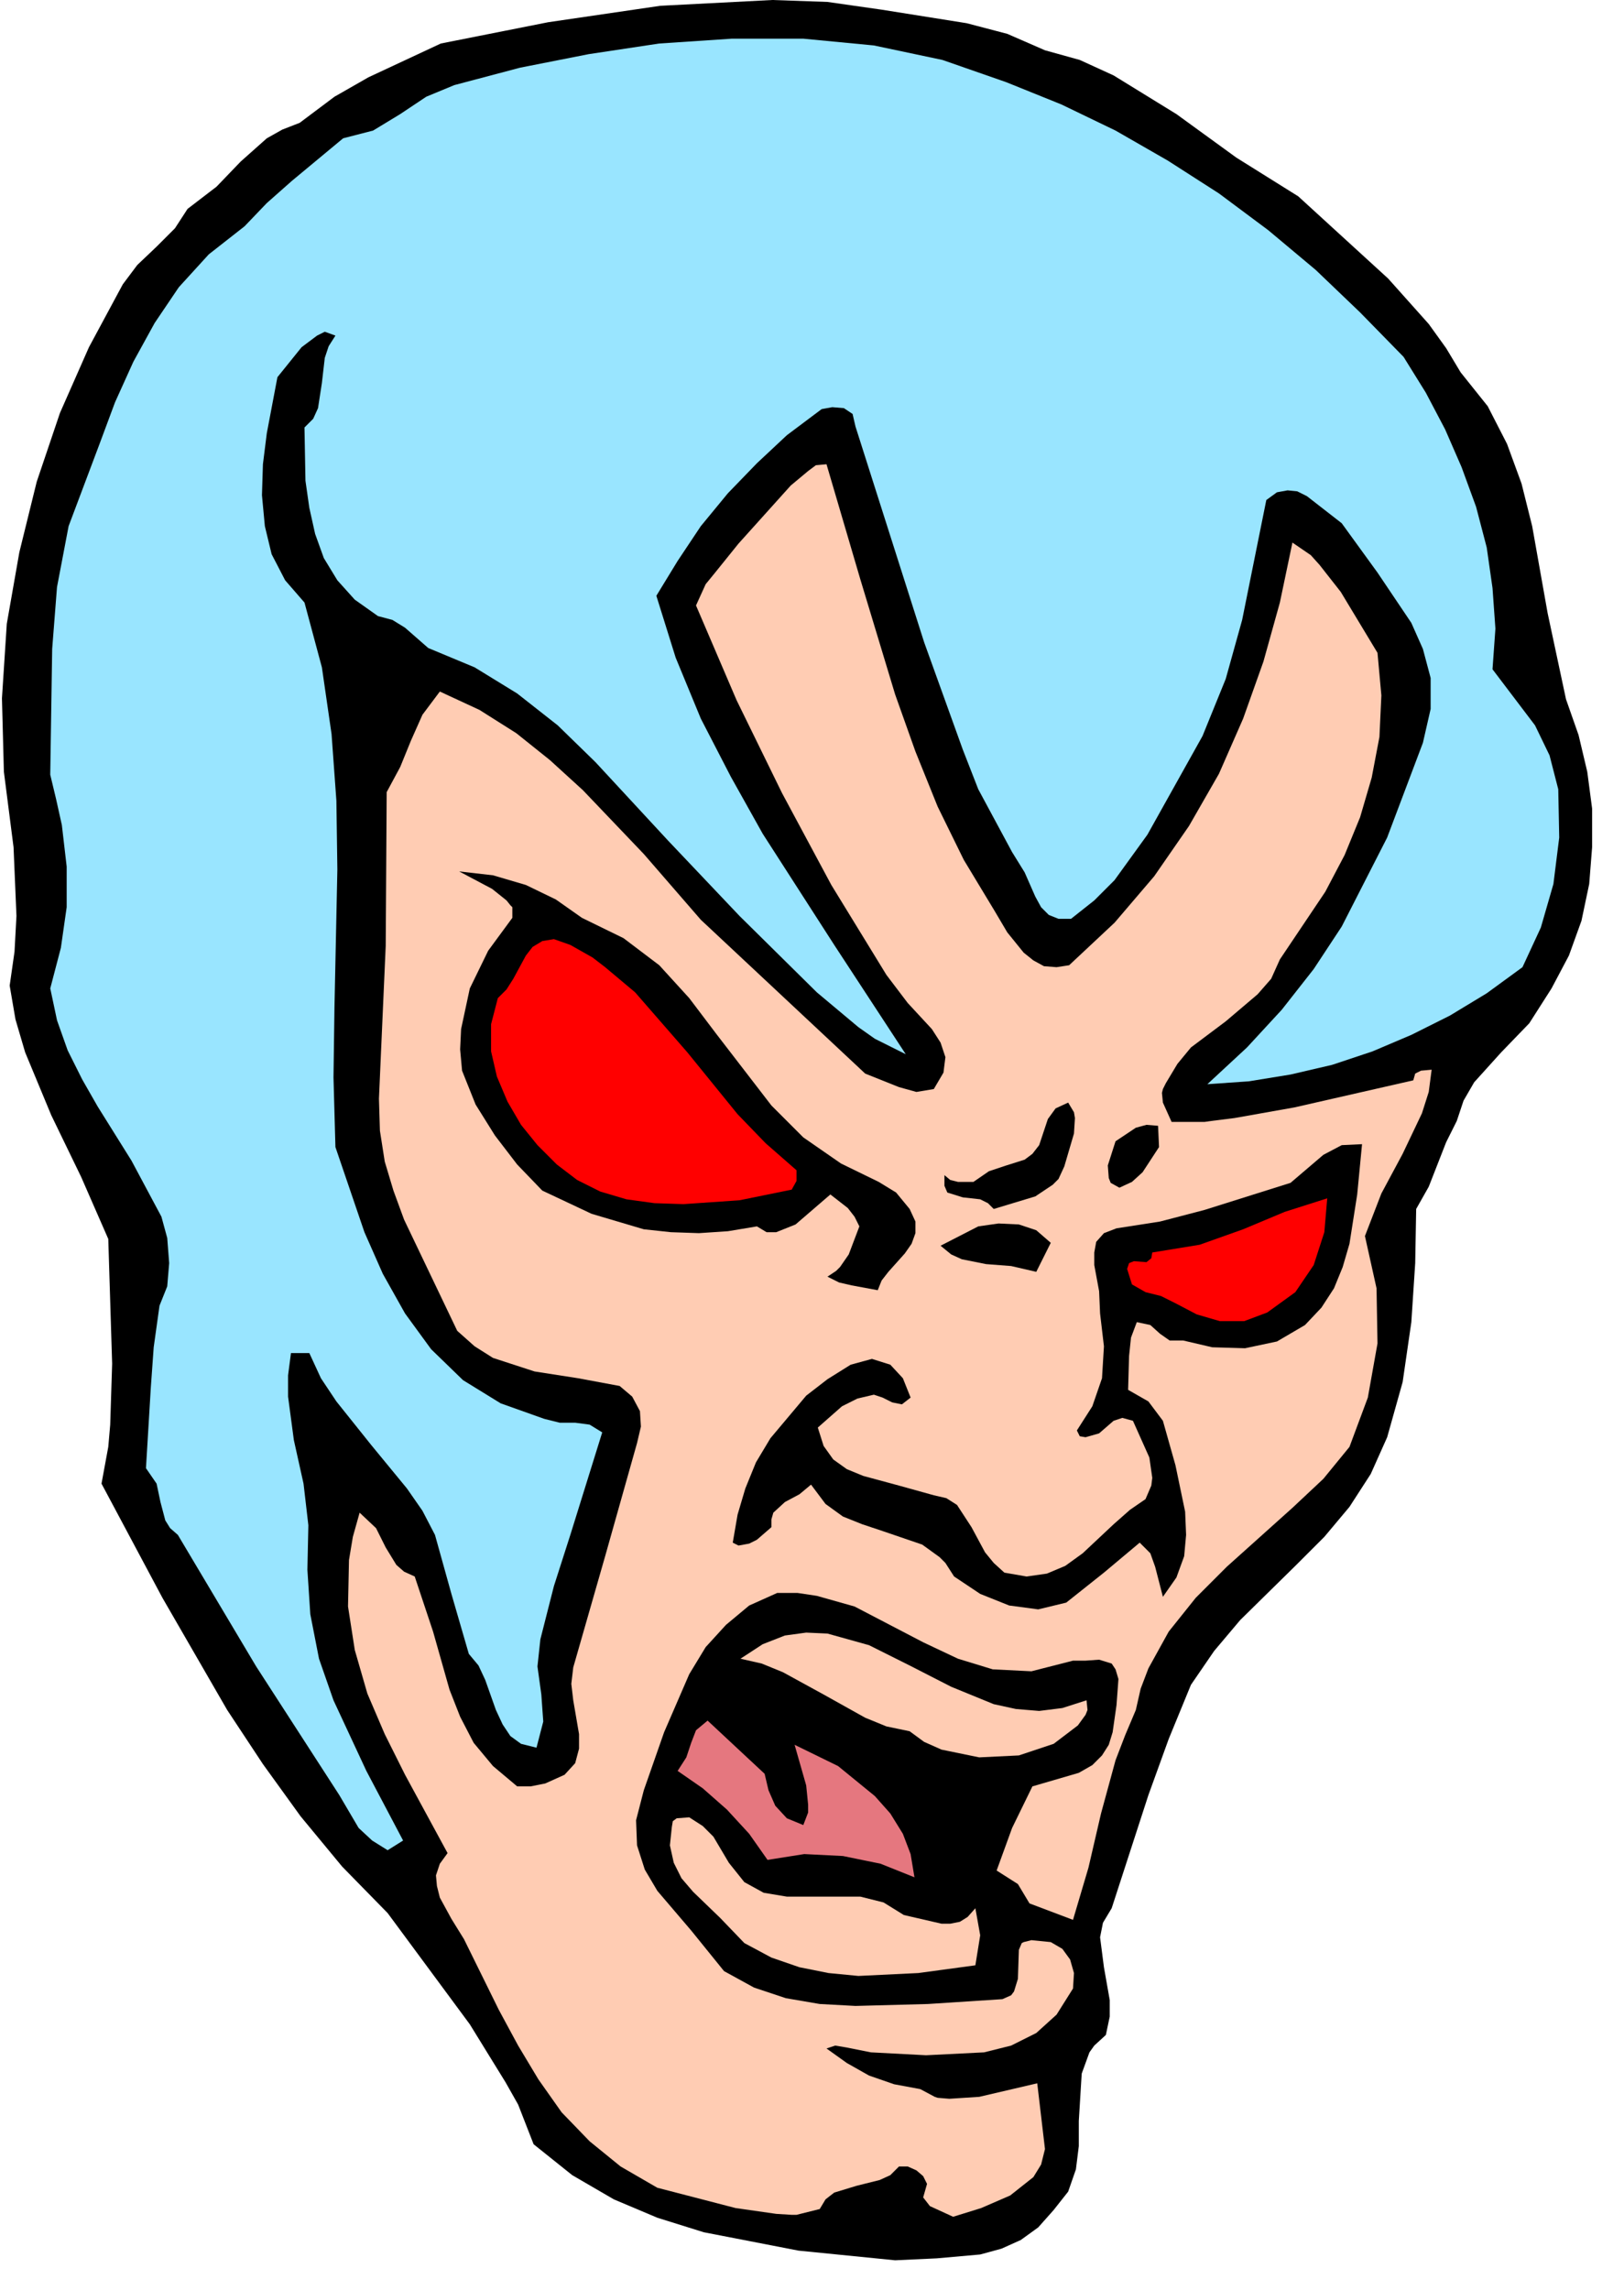
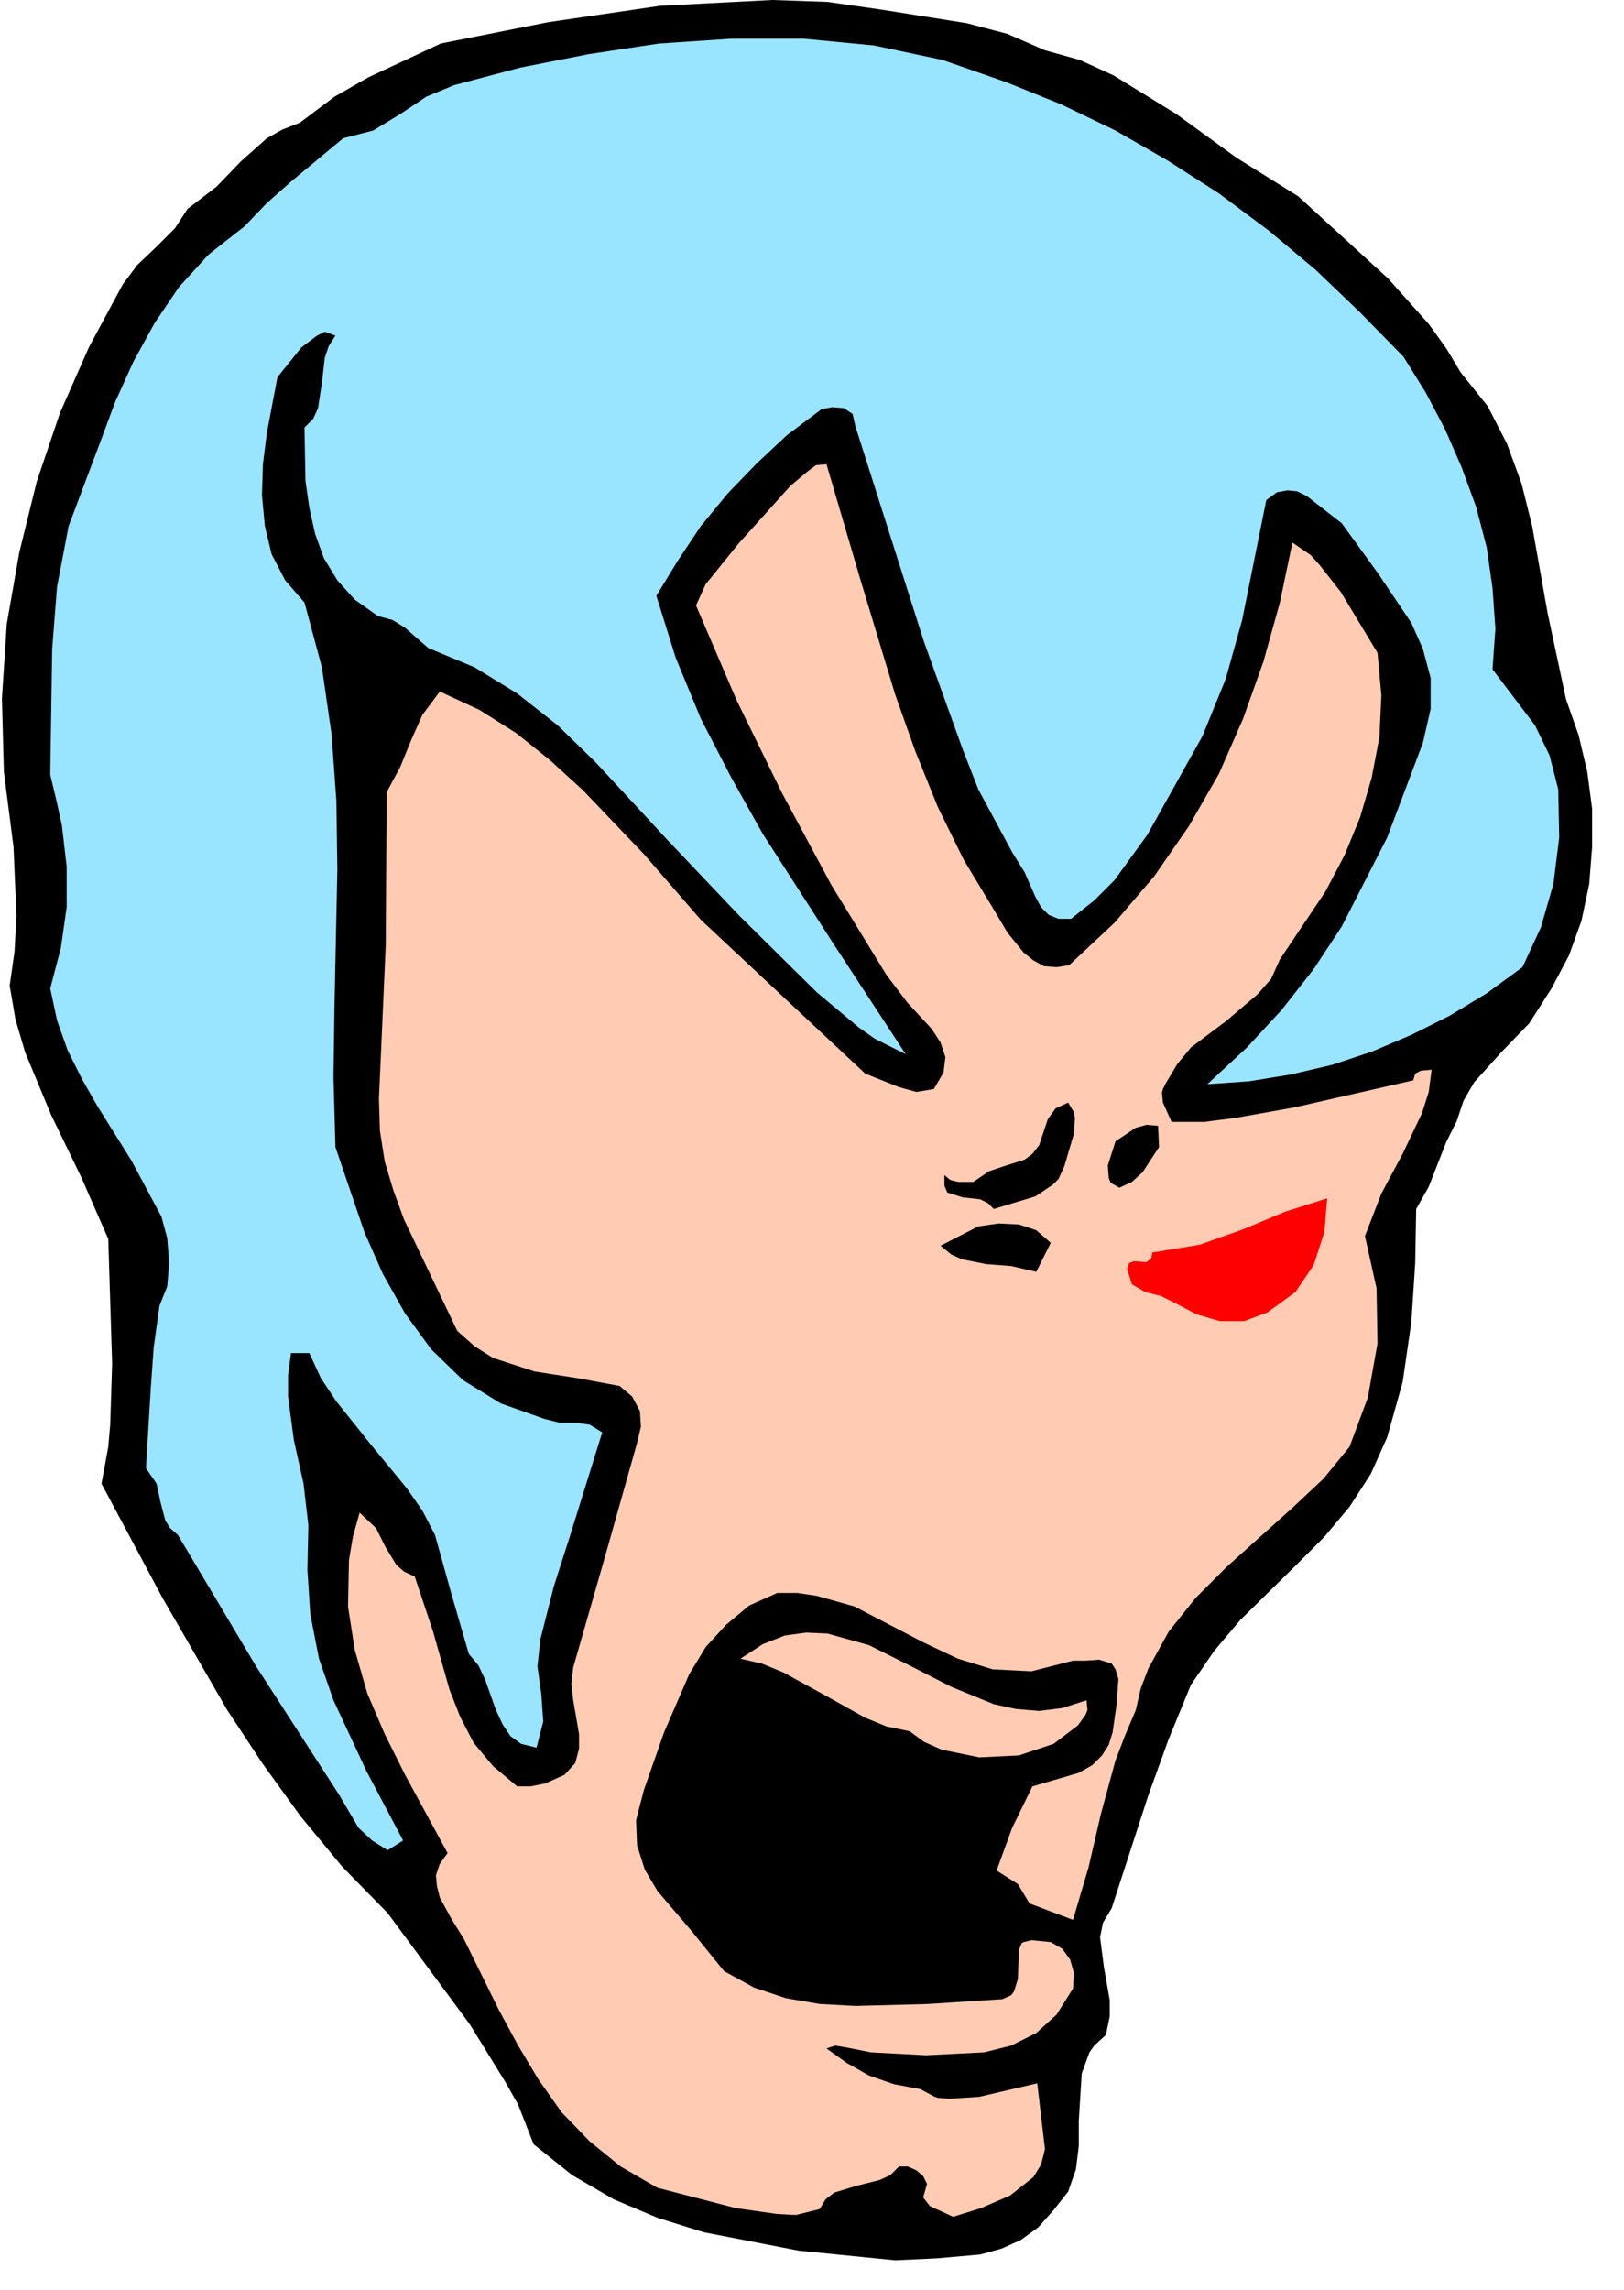
<svg xmlns="http://www.w3.org/2000/svg" fill-rule="evenodd" height="157.8" preserveAspectRatio="none" stroke-linecap="round" viewBox="0 0 1680 2368" width="111.933">
  <style>.pen1{stroke:none}.brush1{fill:#000}.brush3{fill:#ffccb3}.brush4{fill:red}</style>
  <path class="pen1 brush1" fill-rule="nonzero" d="m10 1019 6 35 10 34 27 65 31 64 28 64 4 129-2 63-2 23-7 38 63 118 67 116 37 56 39 54 43 52 47 48 85 115 37 60 13 23 16 41 40 32 43 25 45 19 48 15 98 19 100 10 43-2 45-4 22-6 20-9 18-13 16-18 15-19 8-23 3-24v-26l3-49 8-22 5-7 12-11 4-19v-17l-6-34-4-31 3-15 9-15 38-117 21-58 23-56 24-35 27-32 58-57 29-29 26-31 22-34 17-38 16-57 9-62 4-61 1-56 13-23 9-23 9-23 11-22 7-21 11-19 28-31 29-30 23-36 18-34 13-36 8-38 3-38v-40l-5-38-9-38-13-37-19-89-16-90-11-44-15-41-20-39-28-35-15-25-18-25-42-47-93-85-64-40-62-45-65-40-35-16-36-10-39-17-42-11-88-14-56-8-57-2-116 6-116 17-111 22-75 35-35 20-36 27-18 7-16 9-27 24-25 26-30 23-13 20-19 19-20 19-15 20-35 65-30 68-24 71-18 73-13 74-5 77 2 76 10 78 3 71-2 37-5 35z" />
  <path class="pen1" fill-rule="nonzero" style="fill:#99e5ff" d="m52 1022 7 33 11 31 15 30 16 28 35 56 31 58 6 22 2 26-2 24-8 20-6 43-3 42-5 83 11 16 4 19 5 19 5 8 8 7 81 136 86 133 20 34 14 13 16 10 16-10-38-72-34-73-15-43-9-46-3-46 1-46-5-43-10-45-6-45v-22l3-23h19l12 26 16 24 36 45 37 45 16 23 13 25 17 61 18 62 10 12 7 15 11 31 7 15 8 12 11 8 16 4 7-27-2-28-4-29 3-28 14-55 17-53 33-106-13-8-15-2h-16l-16-4-45-16-39-24-33-32-27-37-23-41-19-43-30-88-2-72 1-72 3-143-1-71-5-69-10-69-18-67-20-23-14-27-7-29-3-32 1-32 4-32 11-58 25-31 16-12 6-3 2-1 11 4-7 11-4 12-3 26-4 26-5 11-9 9 1 55 4 28 6 27 9 25 14 23 18 20 24 17 15 4 13 8 24 21 48 20 44 27 42 33 39 38 75 81 74 78 80 79 43 36 17 12 32 16-74-113-74-115-33-59-31-60-26-63-20-64 22-36 24-36 28-34 30-31 31-29 36-27 11-2 12 1 9 6 3 13 71 223 40 111 16 41 35 65 13 21 11 25 6 11 8 8 10 4h13l24-19 21-21 34-47 57-102 24-59 17-61 25-124 11-8 11-2 10 1 10 5 36 28 37 51 35 52 12 27 8 30v32l-8 35-37 98-47 92-29 44-33 42-36 39-41 38 43-3 43-7 43-10 42-14 40-17 40-20 38-23 37-27 19-41 13-45 6-48-1-50-9-35-15-31-44-58 3-42-3-42-6-42-11-42-15-41-17-39-20-38-23-37-45-46-46-44-49-41-51-38-53-34-54-31-56-27-57-23-66-23-71-15-73-7h-74l-75 5-73 11-71 14-68 18-29 12-27 18-28 17-31 8-53 44-26 23-23 24-37 29-31 34-25 37-22 40-19 42-16 43-32 85-12 63-5 64-2 130 6 25 6 27 5 43v42l-6 42-11 42z" />
  <path class="pen1 brush3" fill-rule="nonzero" d="m463 1916-8 11-4 12 1 11 3 12 12 22 13 21 36 73 20 37 21 35 24 34 29 30 32 26 38 22 81 21 42 6 16 1h5l24-6 6-10 9-7 23-7 24-6 11-5 9-9h9l9 4 7 6 4 8-4 14 7 9 24 11 29-9 30-13 24-19 8-13 4-16-8-68-60 14-31 2-12-1-3-1-15-8-27-5-26-9-23-13-21-15 9-3 12 2 25 5 57 3 60-3 28-7 26-13 21-19 17-27 1-16-4-14-8-11-12-7-20-2-8 2-2 1-3 7-1 30-4 13-3 4-9 4-77 5-75 2-37-2-35-6-33-11-31-17-34-42-35-41-13-22-8-25-1-26 8-31 21-60 26-60 17-28 21-23 24-20 29-13h21l20 3 39 11 71 37 36 17 36 11 40 2 43-11h13l14-1 13 4 4 6 3 10-2 27-4 28-4 13-7 11-10 10-14 8-48 14-21 43-16 44 22 14 12 20 45 17 16-54 13-56 15-55 10-26 11-26 5-22 8-21 21-38 28-35 32-32 68-61 32-30 27-33 19-51 10-56-1-57-12-54 17-44 22-41 20-42 7-22 3-23-11 1-6 3-2 7-123 28-62 11-24 3-7 1h-34l-9-20-1-10 1-4 3-6 12-20 14-17 36-27 33-28 14-16 9-20 47-70 20-38 16-39 12-41 8-42 2-43-4-44-38-63-22-28-9-10-19-13-13 62-17 61-21 59-25 57-31 54-36 52-41 48-47 44-13 2-13-1-11-6-10-8-17-21-13-22-32-53-27-55-23-57-21-59-36-119-35-119-11 1-8 6-18 15-54 60-25 31-9 11-10 22 42 98 47 96 51 95 57 93 22 29 25 27 9 14 5 15-2 16-10 17-18 3-18-5-35-14-170-159-59-68-63-66-34-31-35-28-38-24-41-19-18 24-12 27-11 27-14 26-1 159-7 158 1 33 5 32 9 30 11 30 55 115 18 16 19 12 43 14 45 7 43 8 13 11 8 15 1 16-4 17-33 117-33 115-2 17 2 17 6 35v15l-4 15-11 12-20 9-15 3h-14l-25-21-20-24-14-27-11-28-17-60-19-57-11-5-8-7-11-18-10-20-17-16-7 25-4 24-1 48 7 45 13 45 18 42 21 42 44 81z" />
-   <path class="pen1 brush1" fill-rule="nonzero" d="m530 949-25 34-19 39-9 42-1 21 2 22 14 35 20 32 23 30 26 27 51 24 54 16 28 3 29 1 30-2 30-5 10 6h10l20-8 36-31 18 14 7 9 5 10-11 29-9 13-4 4-9 6 12 6 13 3 27 5 4-10 7-9 17-19 7-10 4-11v-12l-6-13-14-17-18-11-39-19-39-27-33-33-57-74-28-37-31-34-37-28-43-21-27-19-31-15-34-10-35-4 34 18 15 12 4 5 2 2v11z" />
-   <path class="pen1 brush4" fill-rule="nonzero" d="m597 1220 24 12 27 8 29 4 30 1 58-4 54-11 5-9v-11l-32-28-29-30-52-64-54-62-31-26-13-10-23-13-17-6-12 2-10 6-7 9-13 24-7 11-9 9-7 27v28l6 26 11 26 14 24 17 21 20 20 21 16z" />
-   <path class="pen1 brush3" fill-rule="nonzero" d="m770 2009 28 15 29 10 30 6 31 3 62-3 59-8 5-31-5-28-8 9-8 5-10 2h-9l-39-9-21-13-24-6h-76l-24-4-20-11-16-20-16-27-11-11-14-9-13 1-4 3-1 6-2 19 4 18 8 16 12 14 28 27 25 26z" />
-   <path class="pen1" fill-rule="nonzero" style="fill:#e5777f" d="m794 1923 38-6 40 2 39 8 35 14-4-24-8-21-13-21-16-18-38-31-45-22 12 42 2 20v8l-5 13-17-7-12-13-7-16-4-17-59-55-12 10-5 13-5 15-9 14 26 18 25 22 23 25 19 27z" />
-   <path class="pen1 brush1" fill-rule="nonzero" d="m764 1598 11-2 8-4 15-13v-8l2-7 12-11 15-8 12-10 15 20 18 13 20 8 21 7 41 14 18 13 6 6 9 14 27 18 30 12 30 4 29-7 39-31 37-31 11 11 5 14 8 31 14-20 8-22 2-22-1-24-10-48-13-46-15-20-21-12 1-35 2-19 6-16 14 3 10 9 10 7h14l30 7 34 1 33-7 29-17 17-18 13-20 9-22 7-24 8-51 5-52-21 1-19 10-34 29-89 28-46 12-45 7-13 5-8 9-2 11v13l5 27 1 23 4 34-2 33-10 29-16 25 3 6 6 1 14-4 15-13 9-3 11 3 17 38 3 21-1 8-6 14-16 11-17 15-32 30-18 13-19 8-21 3-23-4-11-10-9-11-14-26-15-23-11-7-13-3-36-10-37-10-17-7-14-10-10-14-6-19 25-22 16-8 17-4 9 3 10 5 10 2 9-7-8-20-13-14-19-6-22 6-24 15-22 17-37 44-15 25-11 27-8 27-5 29 6 3z" />
  <path class="pen1 brush3" fill-rule="nonzero" d="m941 1790 15 11 18 8 39 8 41-2 36-12 25-19 8-11 2-5-1-10-25 8-24 3-24-2-23-5-44-18-43-22-42-21-43-12-22-1-22 3-23 9-23 15 22 5 22 9 42 23 43 24 22 9 24 5z" />
  <path class="pen1 brush1" fill-rule="nonzero" d="m1072 1315 15-30-15-13-18-6-21-1-21 3-39 20 11 9 11 5 25 5 26 2 26 6zm-44-65 43-13 18-12 6-6 6-13 10-34 1-16-1-6-6-10-13 6-8 11-9 27-7 9-8 6-19 6-18 6-16 11h-16l-8-2-6-5v11l3 7 16 5 18 2 8 4 6 6zm130-22 13-6 11-10 17-26-1-22-12-1-11 3-21 14-8 25 1 13 2 5 9 5z" />
  <path class="pen1 brush4" fill-rule="nonzero" d="m1217 1348 21 11 24 7h25l24-9 29-21 19-28 11-34 3-35-44 14-43 18-45 16-49 8-1 6-5 4-13-1-5 2-2 6 5 16 14 8 16 4 16 8z" />
</svg>